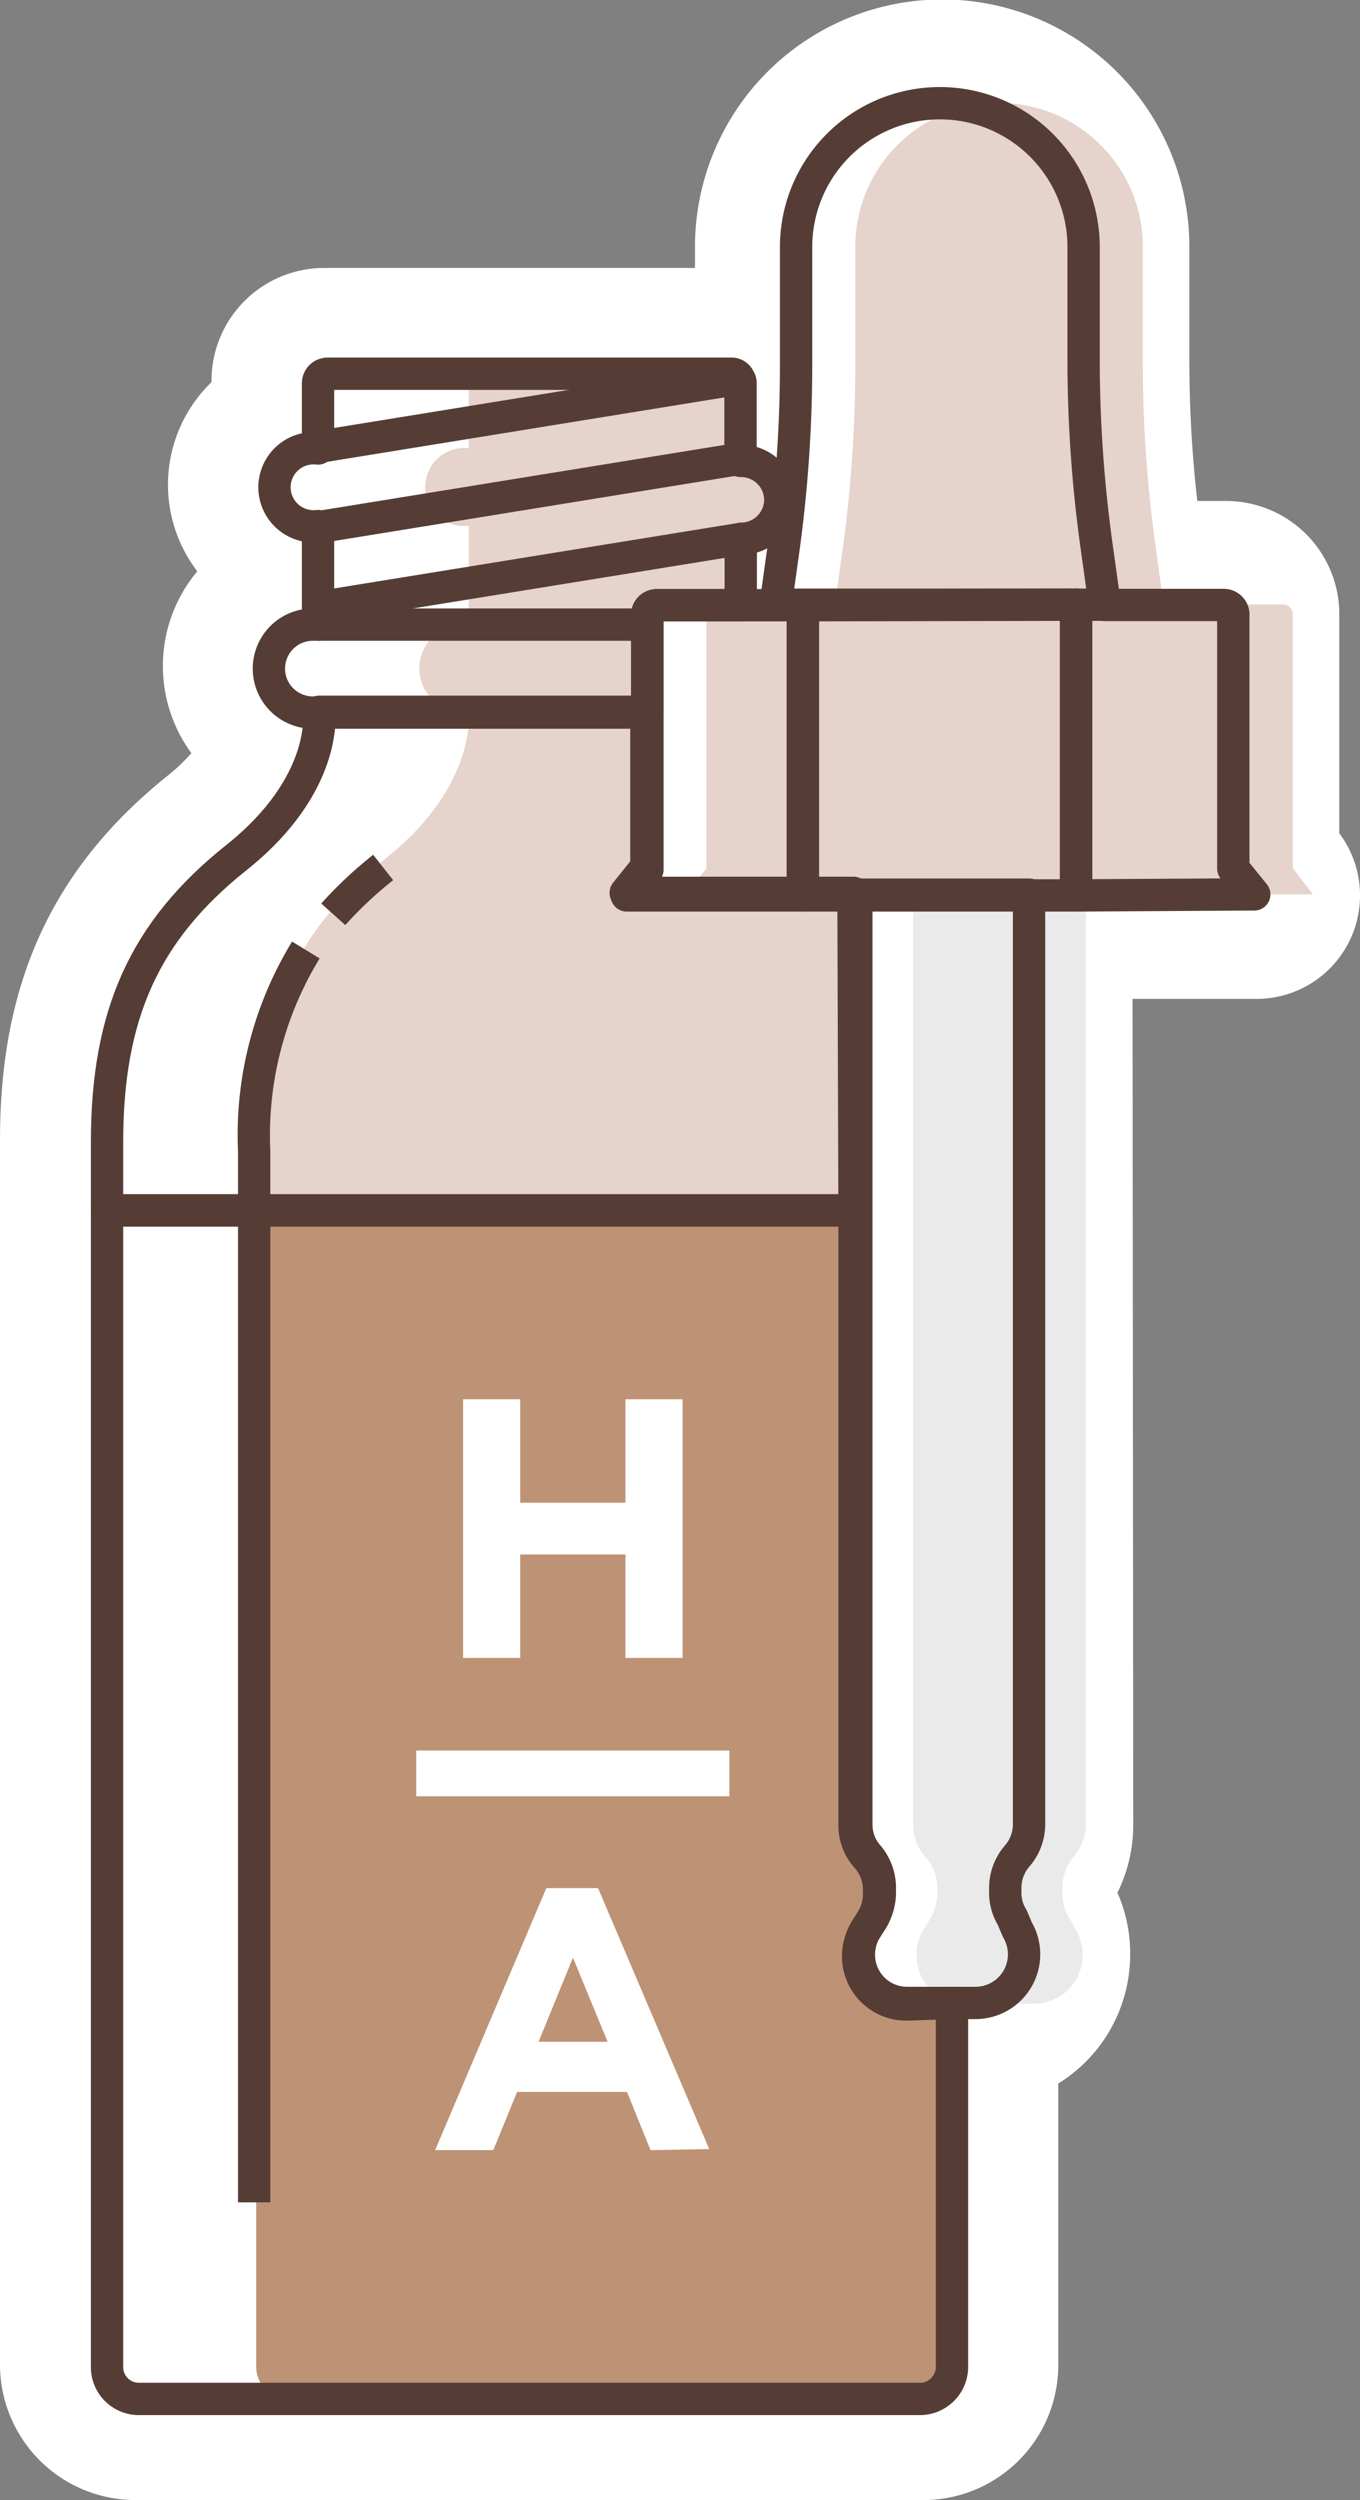
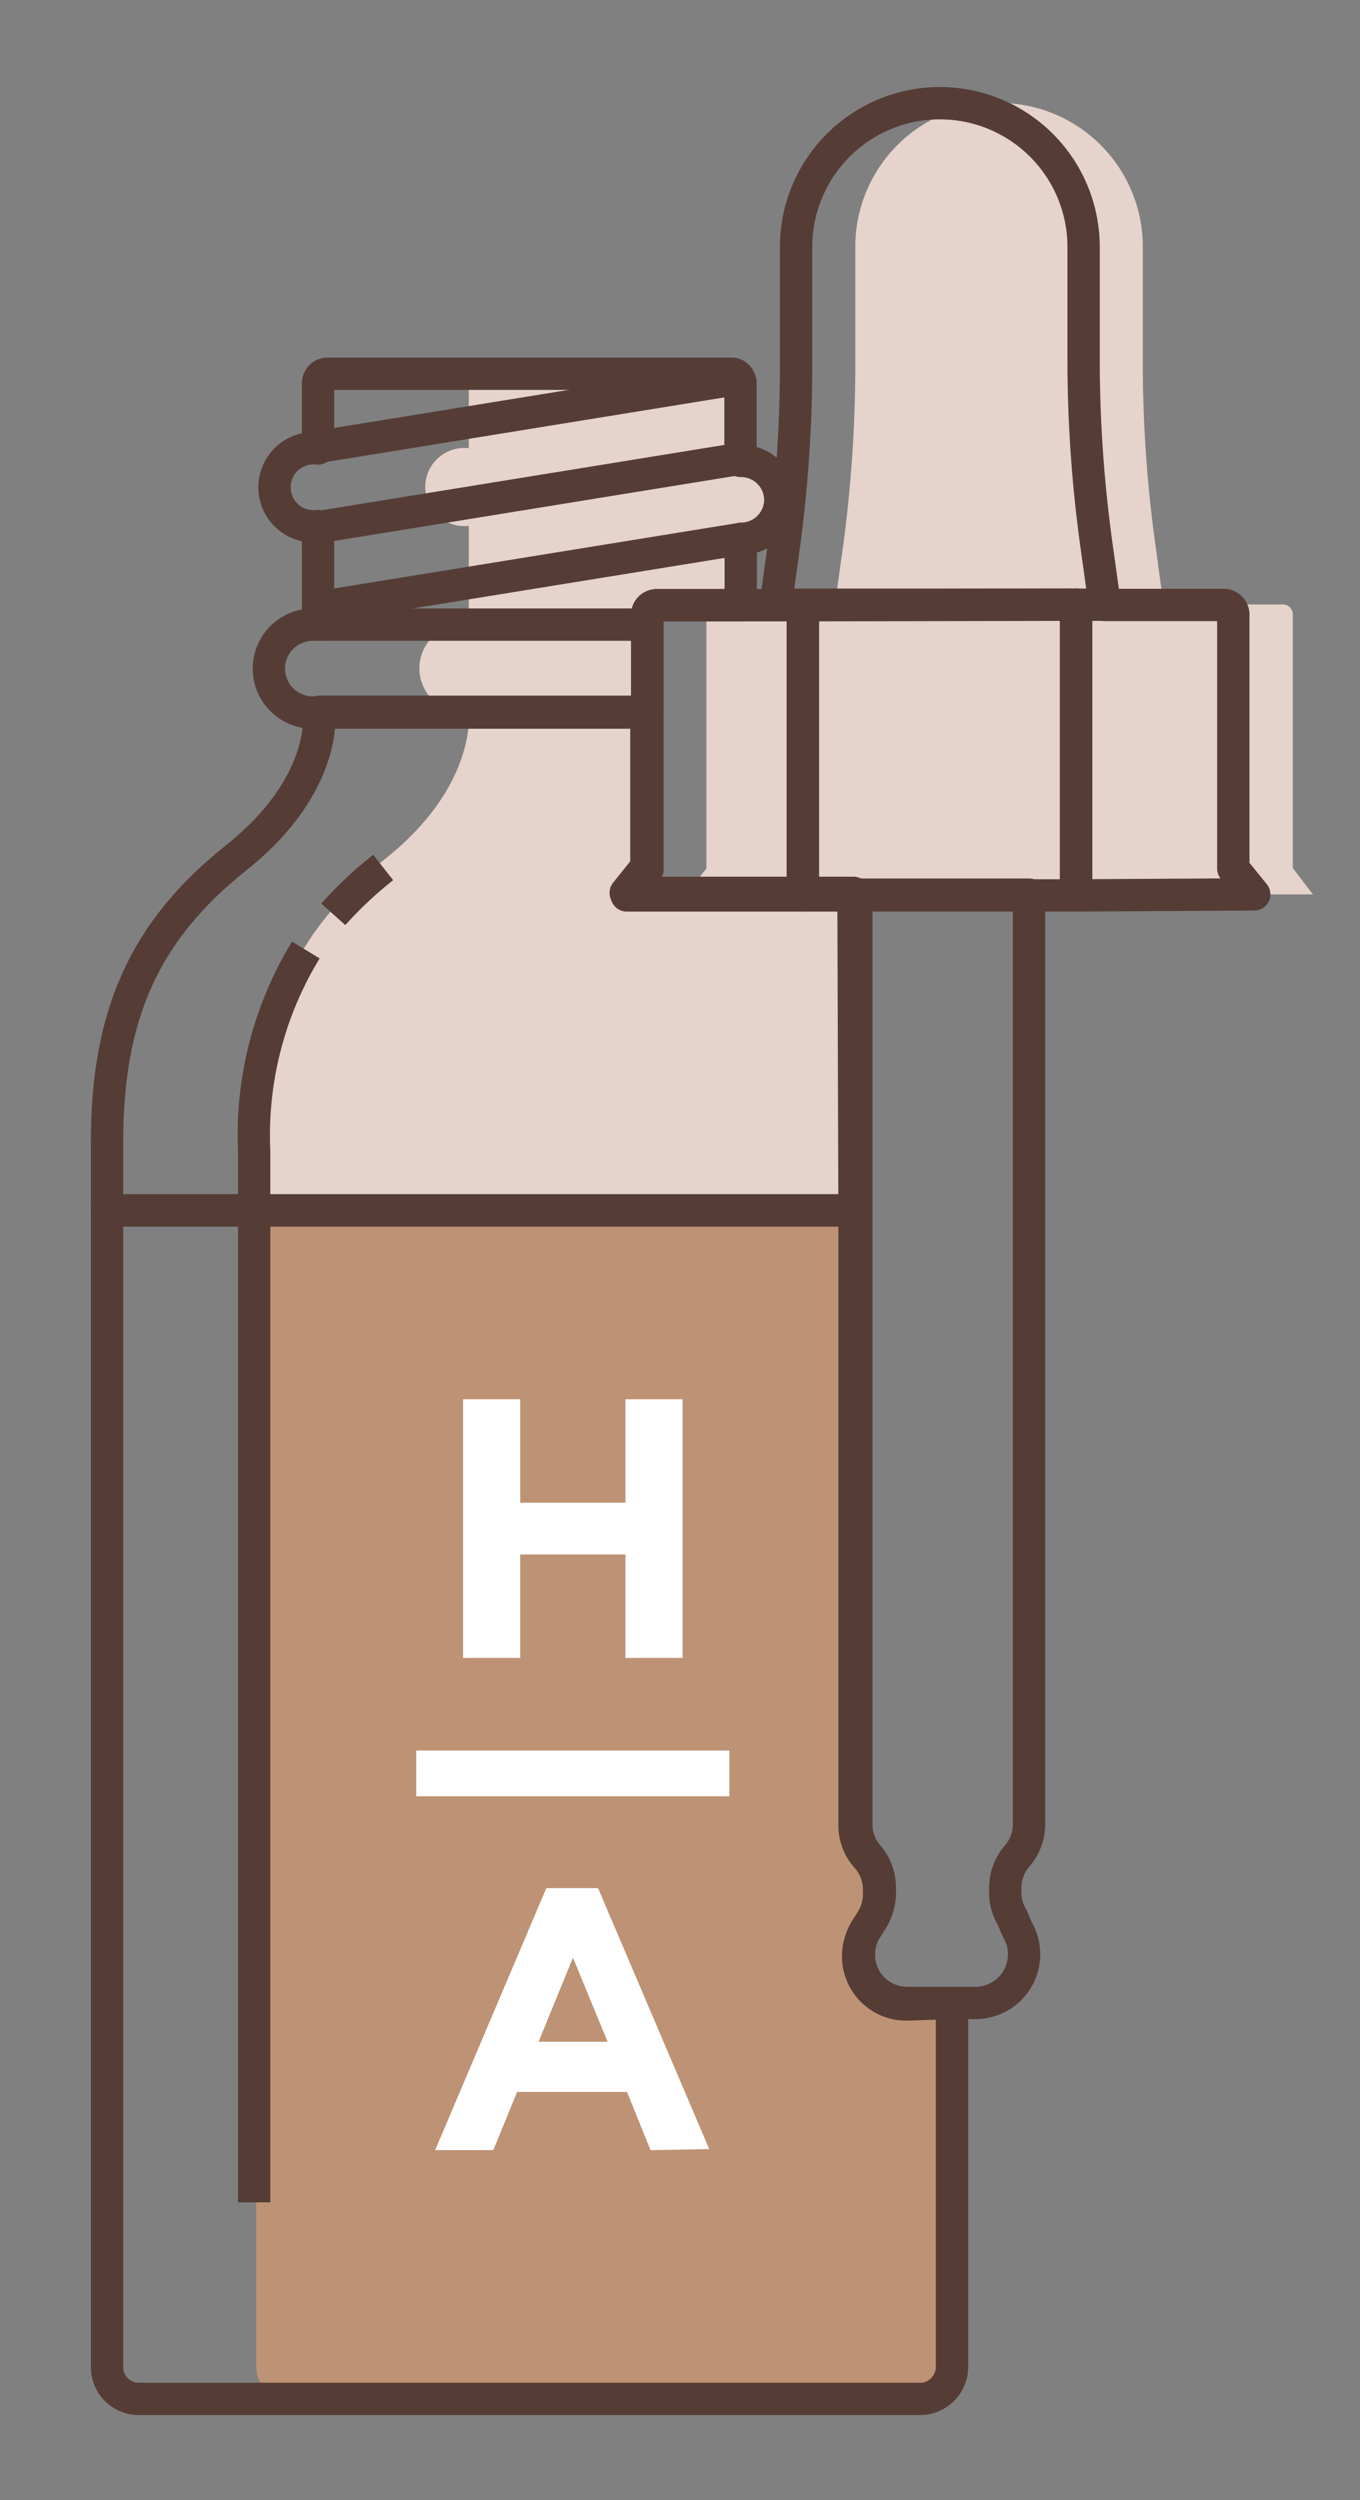
<svg xmlns="http://www.w3.org/2000/svg" viewBox="0 0 52.6 96.66">
  <rect x="0" y="0" width="52.6" height="96.66" fill="#808080" stroke="none" />
  <defs>
    <style>.acid-cls-1,.acid-cls-7{fill:#fff;}.acid-cls-1{stroke:#fff;stroke-width:8px;}.acid-cls-1,.acid-cls-6{stroke-linejoin:round;}.acid-cls-2{fill:#be9274;}.acid-cls-3{fill:#e5d3cc;}.acid-cls-4{fill:#eaeaea;}.acid-cls-5,.acid-cls-6{fill:none;stroke:#553d36;stroke-width:1.25px;}.acid-cls-5{stroke-miterlimit:10;}</style>
  </defs>
  <title>Hyaluronic Acid </title>
  <g id="Layer_2" data-name="Layer 2">
    <g id="Fills">
-       <path class="acid-cls-1" d="M39.36,71.81l0,0a1.89,1.89,0,0,0,.47-1.24L39.8,34.62h8.8l-.8-1V23.74a.38.38,0,0,0-.37-.37H42.81l-.31-2.22a52.32,52.32,0,0,1-.5-7.08V9.54a5.56,5.56,0,0,0-11.12,0v4.54a52.56,52.56,0,0,1-.48,7.09L30.1,23.4H25.5a.35.35,0,0,0-.33.21.36.36,0,0,1,.36-.3h3.24V20.73h0a1.51,1.51,0,1,0,0-3h0v-3a.26.26,0,0,0-.05-.17.37.37,0,0,0-.32-.2H12.55a.36.36,0,0,0-.37.37v2.51a1.51,1.51,0,1,0,0,3v3.81H12a1.7,1.7,0,0,0,0,3.4h.21S12.51,30.28,9,33.1s-5,6.07-5,11V91.43a1.24,1.24,0,0,0,1.24,1.23H35.7a1.22,1.22,0,0,0,1.23-1.23v-14h.92a1.86,1.86,0,0,0,1.86-1.86,1.78,1.78,0,0,0-.27-1l-.28-.47a1.74,1.74,0,0,1-.26-1v-.14A1.88,1.88,0,0,1,39.36,71.81Zm-5.47,2.26a2.53,2.53,0,0,0,.18-.42,2,2,0,0,1-.21.51l-.28.46a1.78,1.78,0,0,0-.17.41,1.49,1.49,0,0,1,.2-.49ZM25.14,33.53v.06l-.73,1h-.05Z" />
      <path class="acid-cls-2" d="M33.69,74.62a1.93,1.93,0,0,0-.26,1,1.87,1.87,0,0,0,1.87,1.85H37V91.52a1.23,1.23,0,0,1-1.23,1.23H11.15a1.24,1.24,0,0,1-1.24-1.23V46.8H33.26l0,23.77a1.84,1.84,0,0,0,.47,1.22l0,0a1.87,1.87,0,0,1,.47,1.23v.14a2,2,0,0,1-.27,1Z" />
      <path class="acid-cls-3" d="M33.25,34.62l-8.8,0,.81-1V23.77a.37.37,0,0,1,.37-.37h3.24V20.82h0a1.51,1.51,0,1,0,0-3h0v-3a.26.26,0,0,0-.05-.17.35.35,0,0,0-.32-.2h-10a.36.36,0,0,0-.37.37v2.51a1.51,1.51,0,1,0,0,3v3.81h-.21a1.7,1.7,0,0,0,0,3.4h.21s.33,2.82-3.2,5.64-5,6.07-5,11V46.8H33.26Z" />
-       <path class="acid-cls-4" d="M41.35,74.14a1.74,1.74,0,0,1-.26-1v-.14a1.93,1.93,0,0,1,.45-1.24l0,0A1.89,1.89,0,0,0,42,70.55l0-35.93H35.32V46.8l0,23.77a1.84,1.84,0,0,0,.47,1.22l0,0a1.87,1.87,0,0,1,.47,1.23v.14a2,2,0,0,1-.27,1l-.28.46a1.83,1.83,0,0,0-.26,1,1.86,1.86,0,0,0,1.86,1.85H40a1.87,1.87,0,0,0,1.87-1.86,1.78,1.78,0,0,0-.27-1Z" />
      <path class="acid-cls-3" d="M50,33.56V23.74a.38.38,0,0,0-.37-.37H45l-.3-2.22a50.75,50.75,0,0,1-.5-7.08V9.54a5.56,5.56,0,0,0-11.12,0v4.54a52.56,52.56,0,0,1-.48,7.09l-.31,2.22h-4.6a.37.37,0,0,0-.37.37v9.82l-.8,1,8.79,0H50.78Z" />
      <line class="acid-cls-5" x1="25.03" y1="24.15" x2="12.3" y2="24.15" />
      <line class="acid-cls-5" x1="12.21" y1="23.5" x2="28.56" y2="20.85" />
      <line class="acid-cls-5" x1="12.26" y1="20.39" x2="28.6" y2="17.74" />
      <line class="acid-cls-5" x1="12.3" y1="17.28" x2="28.64" y2="14.63" />
      <path class="acid-cls-6" d="M33.05,46.8H4.14V44.16c0-4.9,1.42-8.15,5-11s3.2-5.64,3.2-5.64H25v6l-.8,1,6.81,0h2Z" />
      <path class="acid-cls-6" d="M36.82,77.44V91.52a1.24,1.24,0,0,1-1.24,1.23H5.37a1.23,1.23,0,0,1-1.23-1.23V46.8H33.05l0,23.77a1.83,1.83,0,0,0,.46,1.22l0,0A1.9,1.9,0,0,1,34,73.05v.14a2,2,0,0,1-.25,1l-.29.46a1.94,1.94,0,0,0-.27,1,1.86,1.86,0,0,0,1.87,1.85Z" />
      <path class="acid-cls-6" d="M30.18,19.31a1.52,1.52,0,0,1-1.53,1.52h0V23.4H25.4a.37.37,0,0,0-.37.37v3.78H12.1a1.7,1.7,0,0,1,0-3.4h.2V20.34a1.51,1.51,0,1,1,0-3V14.82a.37.37,0,0,1,.37-.37h15.6a.32.32,0,0,1,.32.2.26.26,0,0,1,.05.17v3h0A1.52,1.52,0,0,1,30.18,19.31Z" />
      <path class="acid-cls-6" d="M11.83,36.73a13.73,13.73,0,0,0-2,7.78V85.15" />
      <path class="acid-cls-6" d="M14.82,33.54a15.3,15.3,0,0,0-1.93,1.81" />
-       <line class="acid-cls-6" x1="4.14" y1="46.8" x2="4" y2="46.8" />
      <path class="acid-cls-6" d="M39.35,74.61a1.88,1.88,0,0,1-1.59,2.83H35.09a1.86,1.86,0,0,1-1.87-1.85,1.94,1.94,0,0,1,.27-1l.29-.46a2,2,0,0,0,.25-1v-.14a1.9,1.9,0,0,0-.45-1.23l0,0a1.83,1.83,0,0,1-.46-1.22l0-23.77,0-12.18h6.68l0,35.93a1.88,1.88,0,0,1-.46,1.24l0,0a1.88,1.88,0,0,0-.46,1.24v.14a1.84,1.84,0,0,0,.27,1Z" />
      <path class="acid-cls-6" d="M41.62,34.62V23.38l-10.57,0H30l.31-2.22a52.56,52.56,0,0,0,.48-7.09V9.55a5.56,5.56,0,0,1,11.12,0v4.54a52.33,52.33,0,0,0,.51,7.08l.31,2.22h4.6a.37.37,0,0,1,.37.37v9.82l.81,1Z" />
      <line class="acid-cls-6" x1="42.72" y1="23.38" x2="41.62" y2="23.38" />
      <path class="acid-cls-6" d="M31.05,23.4V34.62l-6.81,0,.8-1V23.77a.37.37,0,0,1,.37-.37Z" />
      <polygon class="acid-cls-6" points="41.62 23.38 41.62 34.62 31.05 34.62 31.05 23.4 41.62 23.38" />
      <path class="acid-cls-7" d="M24.19,64.1v-4H20.12v4H17.91v-10h2.21v4h4.07v-4H26.4v10Z" />
      <path class="acid-cls-7" d="M25.16,83.13l-.91-2.25H20l-.92,2.25H16.83L21.13,73h2l4.3,10.09Zm-3-7.44-1.33,3.25h2.67Z" />
      <rect class="acid-cls-7" x="16.1" y="67.68" width="12.11" height="1.77" />
    </g>
  </g>
</svg>